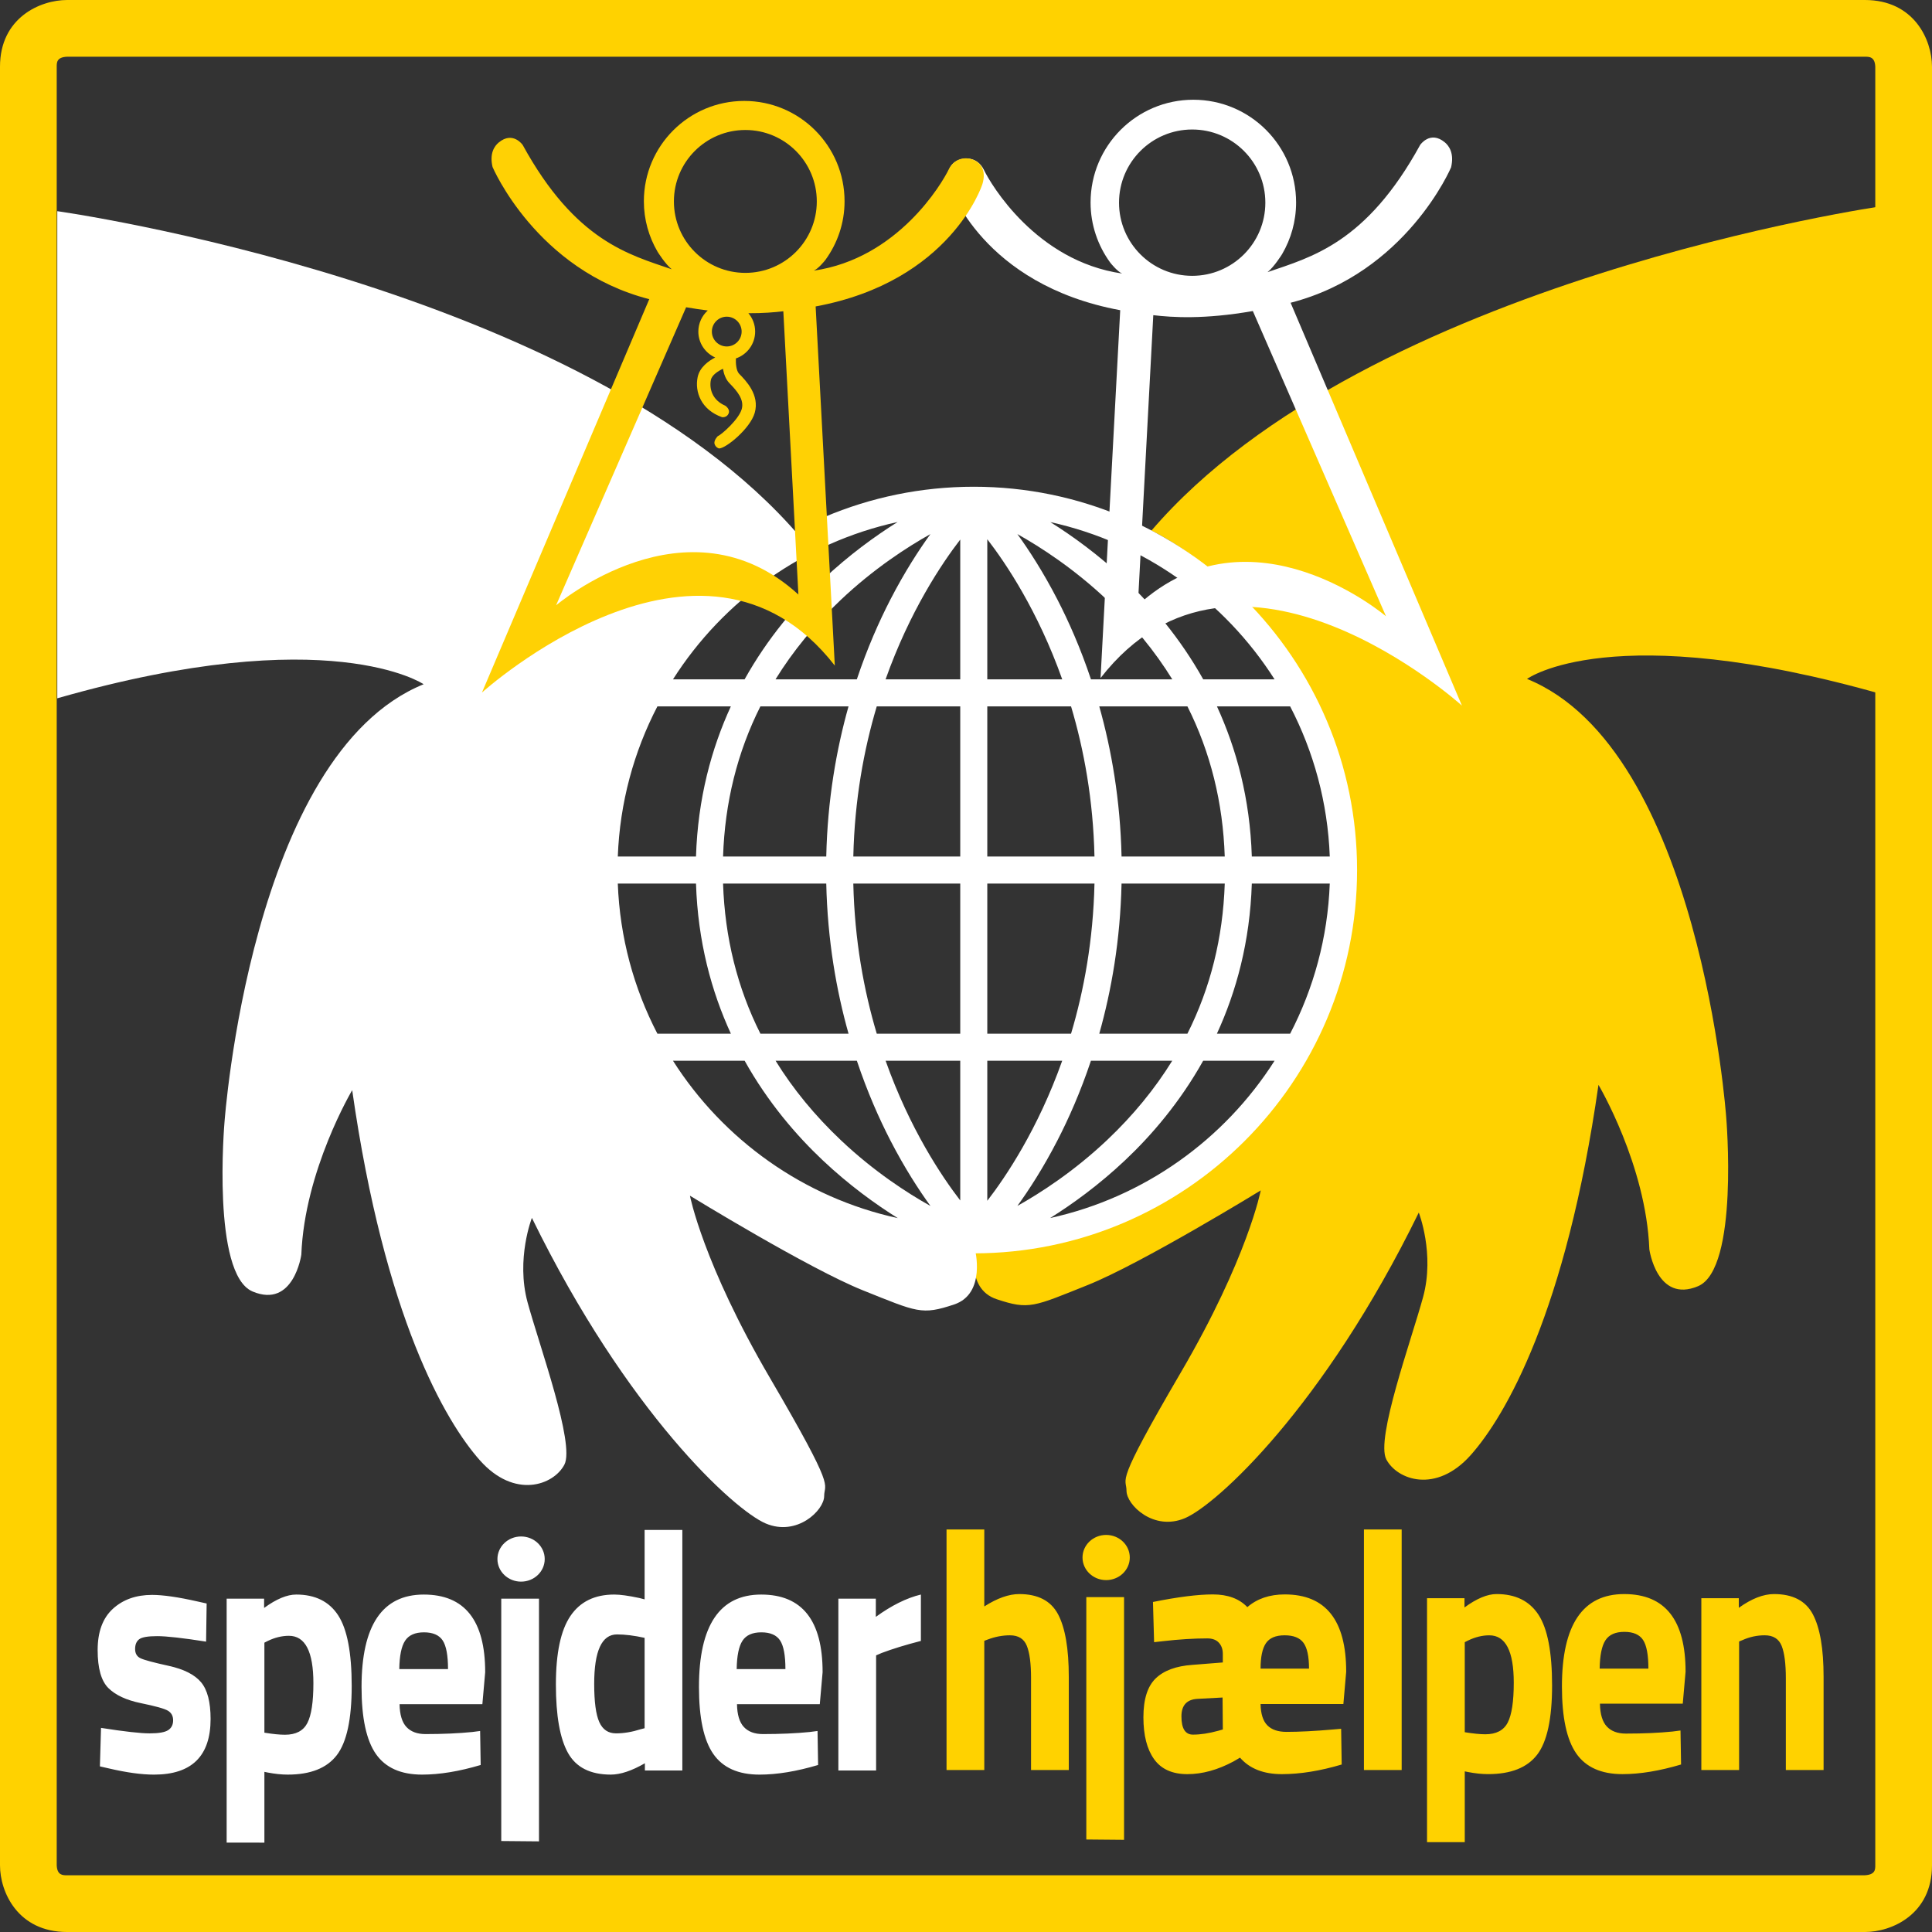
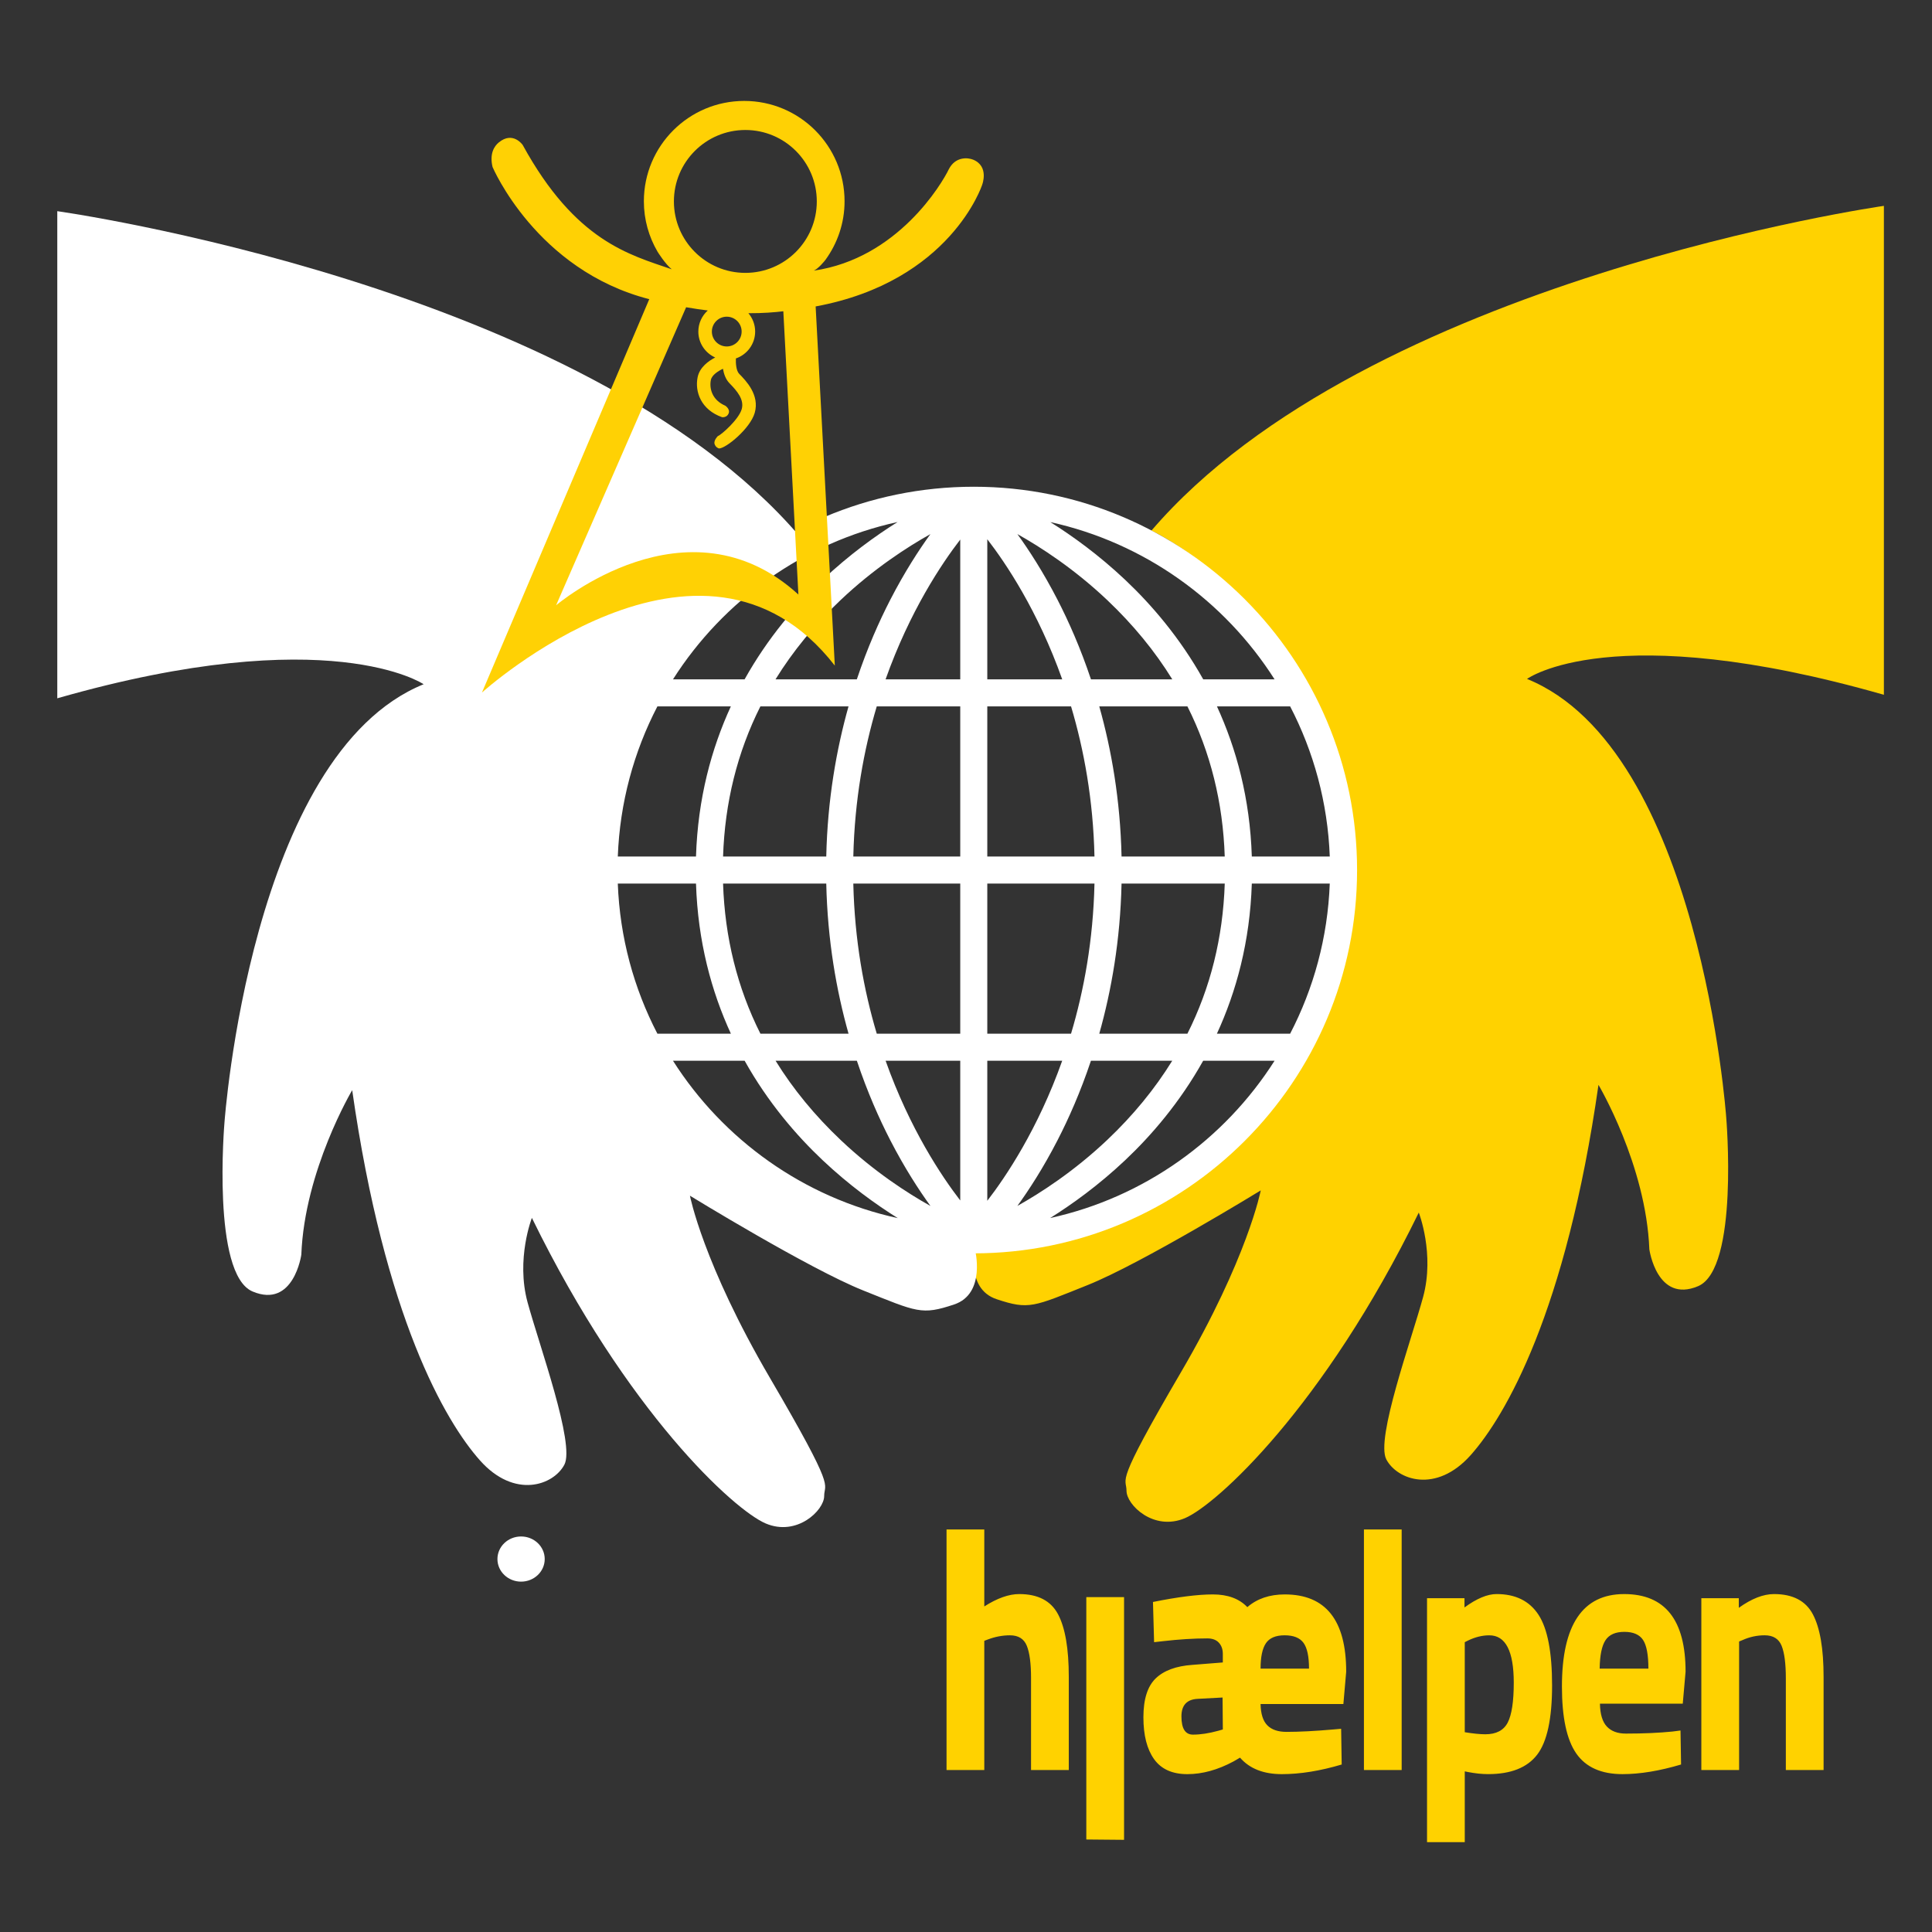
<svg xmlns="http://www.w3.org/2000/svg" xmlns:ns1="http://sodipodi.sourceforge.net/DTD/sodipodi-0.dtd" xmlns:ns2="http://www.inkscape.org/namespaces/inkscape" xmlns:xlink="http://www.w3.org/1999/xlink" version="1.1" x="0px" y="0px" width="214.291" height="214.292" viewBox="-6 -6.708 214.291 214.292" overflow="visible" xml:space="preserve" id="svg42" ns1:docname="SH_Logo_gul_hvid.svg" style="overflow:visible" ns2:version="0.92.4 (5da689c313, 2019-01-14)">
  <rect x="-6" y="-6.708" width="214.291" height="214.292" fill="#333333" stroke="none" />
  <defs id="defs2"> </defs>
  <g id="g22" transform="translate(-6.001,-6.708)">
    <defs id="defs5">
      <rect id="SVGID_2_" width="214.292" height="214.292" x="0" y="0" />
    </defs>
    <clipPath id="SVGID_3_">
      <use xlink:href="#SVGID_2_" overflow="visible" id="use7" style="overflow:visible" x="0" y="0" width="100%" height="100%" />
    </clipPath>
    <path clip-path="url(#SVGID_3_)" d="M 208.956,77.065 V 22.834 c 0,0 -57.351,8.165 -81.243,36.02 0,0 21.784,10.085 21.972,37.701 0.199,29.406 -27.527,41.203 -41.455,41.443 0,0 -1.289,4.903 2.313,6.104 3.602,1.2 4.082,0.841 10.085,-1.562 6.004,-2.401 19.211,-10.505 19.211,-10.505 0,0 -1.44,7.504 -8.885,20.23 -7.444,12.728 -6.004,11.526 -6.004,13.088 0,1.561 3.002,4.511 6.484,3.035 3.481,-1.475 15.368,-12.28 25.934,-33.893 0,0 1.788,4.562 0.48,9.365 -1.308,4.803 -5.283,15.729 -4.082,18.01 1.201,2.281 5.522,3.842 9.365,-0.48 3.842,-4.322 10.565,-15.849 14.168,-41.062 0,0 5.282,8.885 5.643,18.25 0,0 0.841,6.004 5.403,4.082 4.562,-1.921 3.122,-18.73 3.122,-18.73 0,0 -2.883,-40.822 -22.093,-48.626 0.001,-0.001 9.389,-6.884 39.582,1.761" id="path10" ns2:connector-curvature="0" style="fill:#ffd200" />
-     <path clip-path="url(#SVGID_3_)" d="M 206.848,214.292 H 7.444 c -5.461,0 -7.443,-4.424 -7.443,-7.397 V 7.398 C 0,1.97 4.452,0 7.444,0 h 199.404 c 5.462,0 7.444,4.424 7.444,7.398 v 199.496 c 0,5.428 -4.452,7.398 -7.444,7.398 z M 7.444,6.291 C 6.292,6.34 6.292,6.927 6.292,7.398 V 206.894 C 6.342,208 6.953,208 7.444,208 h 199.364 c 1.193,-0.055 1.193,-0.638 1.193,-1.106 V 7.398 c -0.05,-1.107 -0.662,-1.107 -1.153,-1.107 H 7.444 Z" id="path12" ns2:connector-curvature="0" style="fill:#ffd200" />
    <path clip-path="url(#SVGID_3_)" d="m 6.355,77.453 v -54.03 c 0,0 58.404,8.165 82.297,36.02 0,0 -19.733,10.175 -21.972,37.701 -2.271,27.925 27.527,41.166 41.455,41.406 0,0 1.289,4.939 -2.313,6.14 -3.602,1.201 -4.082,0.841 -10.086,-1.561 -6.003,-2.401 -19.21,-10.506 -19.21,-10.506 0,0 1.441,7.504 8.885,20.231 7.444,12.728 6.003,11.526 6.003,13.088 0,1.561 -3.002,4.511 -6.484,3.035 -3.482,-1.475 -15.368,-12.28 -25.934,-33.893 0,0 -1.788,4.562 -0.48,9.365 1.308,4.803 5.283,15.729 4.082,18.01 -1.201,2.281 -5.523,3.842 -9.365,-0.48 -3.842,-4.322 -10.566,-15.849 -14.168,-41.062 0,0 -5.283,8.885 -5.643,18.25 0,0 -0.84,6.003 -5.403,4.082 -4.562,-1.921 -3.122,-18.73 -3.122,-18.73 0,0 2.882,-40.823 22.092,-48.626 0,-0.001 -10.44,-7.085 -40.634,1.56" id="path14" ns2:connector-curvature="0" style="fill:#ffffff" />
-     <path clip-path="url(#SVGID_3_)" d="m 97.176,196.376 v -12.768 l 0.625,-0.268 c 1.207,-0.457 2.655,-0.9 4.342,-1.334 v -5.145 c -1.583,0.381 -3.249,1.207 -4.998,2.477 v -2.02 H 92.99 v 19.057 h 4.186 z M 81.712,185.132 c 0.021,-1.473 0.235,-2.521 0.641,-3.144 0.406,-0.622 1.103,-0.935 2.093,-0.935 0.989,0 1.681,0.3 2.077,0.896 0.396,0.596 0.594,1.658 0.594,3.182 h -5.405 z m 0.033,3.889 h 9.184 l 0.312,-3.546 c 0,-5.74 -2.27,-8.612 -6.81,-8.612 -4.603,0 -6.904,3.418 -6.904,10.252 0,3.43 0.531,5.908 1.594,7.432 1.062,1.525 2.769,2.287 5.123,2.287 1.937,0 4.102,-0.355 6.498,-1.067 l -0.063,-3.772 -0.875,0.114 c -1.52,0.151 -3.248,0.229 -5.185,0.229 -0.917,0 -1.62,-0.261 -2.109,-0.782 -0.49,-0.522 -0.745,-1.367 -0.765,-2.535 m -13.418,3.238 c -0.864,0 -1.483,-0.419 -1.858,-1.257 -0.375,-0.839 -0.563,-2.249 -0.563,-4.23 0,-3.659 0.844,-5.488 2.531,-5.488 0.895,0 1.916,0.128 3.061,0.381 v 10.024 l -0.437,0.113 c -0.958,0.305 -1.871,0.457 -2.734,0.457 m 3.171,-22.562 v 7.699 l -0.593,-0.153 c -1.187,-0.253 -2.114,-0.381 -2.781,-0.381 -2.166,0 -3.785,0.794 -4.857,2.382 -1.073,1.588 -1.609,4.116 -1.609,7.584 0,3.469 0.447,6.003 1.343,7.604 0.895,1.602 2.478,2.401 4.748,2.401 1.063,0 2.322,-0.419 3.78,-1.258 v 0.801 h 4.155 V 169.697 Z M 59.784,204.238 V 177.319 H 55.598 V 204.2 Z M 44.289,185.132 c 0.021,-1.473 0.234,-2.521 0.641,-3.144 0.406,-0.622 1.103,-0.935 2.093,-0.935 0.988,0 1.681,0.3 2.077,0.896 0.395,0.597 0.594,1.658 0.594,3.182 h -5.405 z m 0.03,3.889 h 9.185 l 0.312,-3.546 c 0,-5.74 -2.27,-8.612 -6.81,-8.612 -4.603,0 -6.904,3.418 -6.904,10.252 0,3.43 0.531,5.908 1.593,7.432 1.062,1.525 2.77,2.287 5.124,2.287 1.936,0 4.102,-0.355 6.497,-1.067 l -0.062,-3.772 -0.875,0.114 c -1.52,0.151 -3.249,0.229 -5.186,0.229 -0.916,0 -1.619,-0.261 -2.108,-0.782 -0.489,-0.522 -0.745,-1.367 -0.766,-2.535 m -9.558,-2.326 c 0,2.084 -0.224,3.558 -0.671,4.421 -0.448,0.864 -1.276,1.296 -2.484,1.296 -0.583,0 -1.343,-0.076 -2.28,-0.229 v -9.984 l 0.375,-0.191 c 0.791,-0.381 1.572,-0.57 2.342,-0.57 1.811,-10e-4 2.718,1.751 2.718,5.257 m -5.435,17.684 v -7.851 l 0.375,0.076 c 0.791,0.152 1.53,0.229 2.218,0.229 2.519,0 4.331,-0.718 5.435,-2.153 1.104,-1.435 1.656,-3.995 1.656,-7.68 0,-3.684 -0.5,-6.295 -1.5,-7.832 -0.999,-1.537 -2.551,-2.306 -4.654,-2.306 -1.021,0 -2.208,0.496 -3.562,1.485 v -1.028 H 25.14 v 27.06 z m -6.405,-26.525 -1.031,-0.229 c -2.124,-0.481 -3.801,-0.724 -5.029,-0.724 -1.771,0 -3.218,0.515 -4.343,1.544 -1.124,1.028 -1.687,2.553 -1.687,4.573 0,2.02 0.396,3.424 1.187,4.212 0.792,0.786 1.994,1.347 3.609,1.677 1.613,0.33 2.613,0.608 2.999,0.838 0.385,0.229 0.577,0.585 0.577,1.067 0,0.482 -0.182,0.845 -0.546,1.086 -0.365,0.241 -1.052,0.361 -2.062,0.361 -1.01,0 -2.807,-0.203 -5.389,-0.608 l -0.125,4.268 1,0.229 c 1.957,0.457 3.624,0.686 4.998,0.686 4.186,0 6.279,-2.058 6.279,-6.174 0,-1.88 -0.354,-3.24 -1.062,-4.078 -0.708,-0.839 -1.901,-1.442 -3.577,-1.811 -1.676,-0.368 -2.718,-0.648 -3.124,-0.839 -0.406,-0.19 -0.609,-0.533 -0.609,-1.028 0,-0.496 0.151,-0.858 0.453,-1.086 0.302,-0.229 0.969,-0.344 1.999,-0.344 1.031,0 2.838,0.203 5.421,0.609 z" id="path16" ns2:connector-curvature="0" style="fill:#ffffff" />
    <path clip-path="url(#SVGID_3_)" d="m 57.797,175.43 c 1.448,0 2.622,-1.122 2.622,-2.505 0,-1.385 -1.174,-2.505 -2.622,-2.505 -1.448,0 -2.622,1.12 -2.622,2.505 0.001,1.383 1.175,2.505 2.622,2.505" id="path18" ns2:connector-curvature="0" style="fill:#ffffff" />
    <path clip-path="url(#SVGID_3_)" d="m 192.895,182.068 0.374,-0.152 c 0.792,-0.356 1.613,-0.534 2.468,-0.534 0.938,0 1.562,0.388 1.875,1.163 0.312,0.775 0.468,1.976 0.468,3.601 v 10.177 h 4.187 v -10.328 c 0,-3.125 -0.396,-5.438 -1.188,-6.938 -0.791,-1.499 -2.228,-2.248 -4.311,-2.248 -1.188,0 -2.489,0.509 -3.905,1.524 v -1.067 h -4.155 v 19.057 h 4.188 v -14.255 z m -15.464,3.011 c 0.021,-1.473 0.233,-2.521 0.641,-3.145 0.406,-0.621 1.103,-0.934 2.093,-0.934 0.989,0 1.681,0.299 2.077,0.896 0.395,0.597 0.594,1.657 0.594,3.182 h -5.405 z m 0.03,3.888 h 9.186 l 0.312,-3.545 c 0,-5.742 -2.27,-8.613 -6.81,-8.613 -4.604,0 -6.904,3.417 -6.904,10.252 0,3.431 0.531,5.907 1.593,7.433 1.062,1.523 2.771,2.287 5.124,2.287 1.937,0 4.103,-0.357 6.497,-1.068 l -0.062,-3.772 -0.875,0.114 c -1.521,0.152 -3.249,0.229 -5.187,0.229 -0.916,0 -1.619,-0.26 -2.107,-0.781 -0.491,-0.522 -0.746,-1.367 -0.767,-2.536 m -9.559,-2.325 c 0,2.083 -0.225,3.558 -0.671,4.422 -0.448,0.863 -1.276,1.296 -2.484,1.296 -0.583,0 -1.343,-0.077 -2.28,-0.229 v -9.986 l 0.375,-0.189 c 0.791,-0.381 1.572,-0.572 2.344,-0.572 1.81,-0.002 2.716,1.751 2.716,5.258 m -5.435,17.684 v -7.852 l 0.375,0.076 c 0.791,0.152 1.53,0.229 2.219,0.229 2.519,0 4.331,-0.719 5.435,-2.154 1.104,-1.435 1.656,-3.995 1.656,-7.679 0,-3.685 -0.5,-6.295 -1.5,-7.832 -0.999,-1.537 -2.551,-2.307 -4.654,-2.307 -1.021,0 -2.208,0.495 -3.562,1.486 v -1.029 h -4.154 v 27.061 h 4.185 z m -6.998,-34.682 h -4.186 v 26.68 h 4.186 z m -15.057,12.615 c 0.396,-0.584 1.088,-0.877 2.077,-0.877 0.989,0 1.687,0.28 2.093,0.839 0.407,0.56 0.61,1.513 0.61,2.858 h -5.374 c 0,-1.296 0.199,-2.235 0.594,-2.82 m -5.31,9.718 c -1.021,0.28 -1.947,0.421 -2.78,0.421 -0.854,0 -1.281,-0.674 -1.281,-2.021 0,-1.22 0.583,-1.868 1.75,-1.944 l 2.812,-0.151 0.03,3.544 z m 4.716,-2.972 h 9.185 l 0.312,-3.583 c 0,-5.717 -2.271,-8.575 -6.811,-8.575 -1.687,0 -3.071,0.471 -4.154,1.41 -0.896,-0.939 -2.171,-1.41 -3.827,-1.41 -1.655,0 -3.868,0.28 -6.639,0.838 l 0.125,4.459 1,-0.113 c 1.77,-0.203 3.405,-0.306 4.904,-0.306 0.562,0 0.989,0.159 1.281,0.478 0.291,0.317 0.437,0.729 0.437,1.238 v 0.952 l -3.374,0.268 c -1.811,0.127 -3.17,0.629 -4.075,1.505 -0.906,0.877 -1.359,2.312 -1.359,4.307 0,1.995 0.395,3.544 1.187,4.65 0.791,1.104 2.021,1.658 3.687,1.658 1.666,0 3.374,-0.471 5.123,-1.411 l 0.719,-0.419 c 1.062,1.22 2.608,1.83 4.639,1.83 2.031,0 4.243,-0.357 6.639,-1.068 l -0.062,-3.963 -0.875,0.076 c -2.041,0.178 -3.769,0.267 -5.186,0.267 -0.938,0 -1.646,-0.241 -2.124,-0.724 -0.481,-0.484 -0.731,-1.272 -0.752,-2.364 m -30.644,-7.013 0.405,-0.152 c 0.812,-0.305 1.625,-0.458 2.437,-0.458 0.938,0 1.562,0.388 1.875,1.163 0.313,0.775 0.469,1.962 0.469,3.563 v 10.214 h 4.186 v -10.328 c 0,-3.125 -0.396,-5.438 -1.187,-6.938 -0.792,-1.499 -2.229,-2.248 -4.312,-2.248 -1.146,0 -2.437,0.457 -3.873,1.372 v -8.537 h -4.187 v 26.679 h 4.187 z" id="path20" ns2:connector-curvature="0" style="fill:#ffd200" />
  </g>
  <polygon points="120.491,177.149 120.491,204.03 124.678,204.068 124.678,177.149 " id="polygon24" style="fill:#ffd200" transform="translate(-6.001,-6.708)" />
  <g id="g36" transform="translate(-6.001,-6.708)">
    <defs id="defs27">
-       <rect id="SVGID_1_" width="214.292" height="214.292" x="0" y="0" />
-     </defs>
+       </defs>
    <clipPath id="SVGID_4_">
      <use xlink:href="#SVGID_1_" overflow="visible" id="use29" style="overflow:visible" x="0" y="0" width="100%" height="100%" />
    </clipPath>
    <path clip-path="url(#SVGID_4_)" d="m 122.692,175.26 c 1.447,0 2.621,-1.122 2.621,-2.505 0,-1.385 -1.174,-2.506 -2.621,-2.506 -1.448,0 -2.622,1.121 -2.622,2.506 0,1.383 1.174,2.505 2.622,2.505" id="path32" ns2:connector-curvature="0" style="fill:#ffd200" />
-     <path clip-path="url(#SVGID_4_)" d="m 140.349,22.479 c 0,4.482 -3.633,8.115 -8.115,8.115 -4.481,0 -8.115,-3.633 -8.115,-8.115 0,-4.482 3.634,-8.115 8.115,-8.115 4.482,0 8.115,3.633 8.115,8.115 M 127.92,34.958 c 2.085,0.245 5.627,0.489 11.041,-0.459 l 14.771,33.856 c 0,0 -14.926,-12.723 -27.525,-1.223 z m 29.604,-18.889 c -5.994,10.937 -12.11,12.454 -16.931,14.117 0.733,-0.587 1.588,-1.952 1.622,-2.012 0.979,-1.68 1.545,-3.628 1.545,-5.713 0,-6.295 -5.104,-11.398 -11.398,-11.398 -6.296,0 -11.398,5.103 -11.398,11.398 0,2.485 0.808,4.771 2.161,6.64 0.086,0.12 0.818,1.024 1.339,1.238 -9.542,-1.376 -14.576,-9.915 -15.335,-11.505 -0.758,-1.493 -2.186,-1.338 -2.764,-1.101 -1.86,0.758 -1.028,2.862 -1.028,2.862 0,0 3.56,10.968 18.914,13.812 l -2.18,40.799 c 15.144,-19.479 40.082,3.058 40.082,3.058 L 143.15,33.581 c 12.845,-3.303 17.799,-15.016 17.799,-15.016 0.367,-1.542 -0.213,-2.384 -0.709,-2.79 -1.614,-1.321 -2.716,0.294 -2.716,0.294" id="path34" ns2:connector-curvature="0" style="fill:#ffffff" />
  </g>
  <path d="m 102.009,47.279 c -23.444,0 -42.516,19.072 -42.516,42.516 0,23.444 19.072,42.514 42.516,42.514 23.441,0 42.514,-19.07 42.514,-42.514 0,-23.444 -19.073,-42.516 -42.514,-42.516 z M 62.524,91.295 h 8.674 c 0.205,6.439 1.717,11.971 3.869,16.65 h -8.151 c -2.608,-5.019 -4.167,-10.667 -4.392,-16.65 z m 40.983,35.184 v -15.533 h 8.309 c -2.704,7.613 -6.278,12.904 -8.309,15.533 z m 0,-57.835 V 53.102 c 2.035,2.63 5.607,7.925 8.312,15.542 z m 9.291,2.999 c 1.432,4.795 2.457,10.368 2.598,16.652 H 103.507 V 71.643 Z m -12.29,-2.999 h -8.283 c 2.691,-7.583 6.246,-12.863 8.283,-15.506 z m 0,2.999 V 88.295 H 88.647 c 0.143,-6.284 1.169,-11.857 2.599,-16.652 z m 0,19.652 v 16.65 h -9.26 C 89.817,103.152 88.79,97.578 88.646,91.295 Z m 0,19.65 v 15.498 c -2.037,-2.641 -5.589,-7.92 -8.28,-15.498 z m 2.999,-3 v -16.65 h 11.889 c -0.143,6.283 -1.168,11.857 -2.6,16.65 z m 14.892,-19.65 c -0.139,-6.294 -1.127,-11.879 -2.471,-16.652 h 9.777 c 2.559,5.092 3.941,10.656 4.139,16.652 z m -3.392,-19.651 c -1.166,-3.489 -2.488,-6.457 -3.719,-8.846 -1.584,-3.071 -3.164,-5.502 -4.443,-7.267 2.551,1.428 6.277,3.826 9.971,7.326 2.877,2.726 5.279,5.659 7.211,8.786 h -9.02 z M 92.756,59.798 c -1.231,2.389 -2.553,5.356 -3.72,8.846 h -9.02 c 1.932,-3.127 4.334,-6.061 7.211,-8.786 3.693,-3.5 7.42,-5.898 9.971,-7.326 -1.277,1.763 -2.858,4.195 -4.442,7.266 z m -4.641,11.845 c -1.344,4.773 -2.331,10.358 -2.469,16.652 H 74.2 c 0.197,-5.996 1.581,-11.561 4.139,-16.652 z M 71.197,88.295 h -8.673 c 0.225,-5.983 1.784,-11.631 4.392,-16.652 h 8.147 c -2.151,4.681 -3.662,10.212 -3.866,16.652 z m 3.003,3 h 11.446 c 0.139,6.294 1.127,11.879 2.471,16.65 H 78.342 C 75.783,102.855 74.398,97.29 74.2,91.295 Z m 14.84,19.65 c 1.166,3.486 2.486,6.449 3.717,8.836 1.586,3.076 3.169,5.51 4.447,7.273 -2.528,-1.412 -6.218,-3.785 -9.897,-7.256 -2.909,-2.746 -5.337,-5.701 -7.284,-8.854 h 9.017 z m 22.248,8.836 c 1.23,-2.387 2.551,-5.35 3.715,-8.836 h 9.018 c -1.93,3.123 -4.33,6.055 -7.205,8.779 -3.693,3.498 -7.42,5.896 -9.971,7.324 1.277,-1.763 2.859,-4.193 4.443,-7.267 z m 4.639,-11.836 c 1.344,-4.771 2.332,-10.356 2.471,-16.65 h 11.447 c -0.199,5.995 -1.584,11.561 -4.143,16.65 z m 16.92,-16.65 h 8.646 c -0.225,5.983 -1.785,11.631 -4.395,16.65 h -8.123 c 2.153,-4.679 3.667,-10.211 3.872,-16.65 z m 0,-3 c -0.203,-6.439 -1.715,-11.971 -3.867,-16.652 h 8.119 c 2.609,5.021 4.17,10.669 4.395,16.652 z m 2.525,-19.651 h -7.914 c -2.592,-4.636 -5.754,-8.297 -8.662,-11.043 -2.947,-2.779 -5.877,-4.886 -8.299,-6.4 10.422,2.289 19.316,8.705 24.875,17.443 z M 93.561,51.19 c -2.423,1.516 -5.36,3.626 -8.313,6.41 -2.909,2.746 -6.071,6.407 -8.66,11.043 H 68.645 C 74.21,59.895 83.121,53.474 93.561,51.19 Z m -24.917,59.755 h 7.948 c 2.588,4.631 5.747,8.291 8.655,11.035 2.961,2.793 5.906,4.904 8.333,6.422 -10.448,-2.279 -19.367,-8.701 -24.936,-17.457 z m 41.834,17.448 c 2.424,-1.516 5.363,-3.625 8.318,-6.412 2.908,-2.744 6.066,-6.404 8.656,-11.035 h 7.92 c -5.561,8.742 -14.465,15.161 -24.894,17.447 z" id="path38" ns2:connector-curvature="0" style="fill:#ffffff" />
-   <path d="m 101.933,11 c -0.564,-0.23 -1.958,-0.382 -2.7,1.075 -0.74,1.553 -5.656,9.891 -14.973,11.236 0.506,-0.211 1.222,-1.093 1.306,-1.21 1.321,-1.825 2.11,-4.058 2.11,-6.483 0,-6.148 -4.982,-11.131 -11.129,-11.131 -6.147,0 -11.131,4.983 -11.131,11.131 0,2.035 0.553,3.938 1.509,5.578 0.034,0.059 0.868,1.392 1.585,1.965 -4.707,-1.625 -10.68,-3.106 -16.533,-13.786 0,0 -1.075,-1.577 -2.652,-0.286 -0.483,0.396 -1.051,1.218 -0.693,2.724 0,0 4.839,11.438 17.382,14.662 L 47.457,70.106 c 0,0 24.351,-22.007 39.138,-2.986 L 84.468,27.282 c 14.991,-2.777 18.468,-13.486 18.468,-13.486 0,0 0.811,-2.056 -1.003,-2.796 z M 76.672,7.71 c 4.376,0 7.924,3.549 7.924,7.924 0,4.376 -3.548,7.924 -7.924,7.924 -4.376,0 -7.925,-3.548 -7.925,-7.924 0.001,-4.375 3.549,-7.924 7.925,-7.924 z M 76.26,30.069 c 0,0.911 -0.741,1.651 -1.651,1.651 -0.911,0 -1.651,-0.741 -1.651,-1.651 0,-0.91 0.741,-1.651 1.651,-1.651 0.91,0 1.651,0.74 1.651,1.651 z M 55.679,60.431 70.103,27.371 c 0.849,0.148 1.646,0.265 2.402,0.358 -0.642,0.577 -1.048,1.411 -1.048,2.339 0,1.282 0.77,2.385 1.871,2.876 -0.749,0.386 -1.723,1.084 -1.949,2.185 -0.332,1.615 0.378,3.614 2.712,4.437 0,0 0.519,0.074 0.723,-0.409 0.207,-0.49 -0.367,-0.865 -0.367,-0.865 -1.467,-0.631 -1.793,-1.912 -1.598,-2.861 0.112,-0.547 0.81,-0.987 1.34,-1.236 0.095,0.569 0.301,1.174 0.728,1.61 0.814,0.83 1.657,1.804 1.352,2.867 -0.325,1.135 -2.227,2.823 -2.658,3 0.003,-10e-4 -0.48,0.465 -0.351,0.873 0.13,0.409 0.499,0.489 0.499,0.489 0.779,-0.014 3.455,-2.216 3.952,-3.949 0.57,-1.992 -0.979,-3.571 -1.724,-4.331 -0.332,-0.338 -0.39,-1.172 -0.366,-1.706 1.241,-0.423 2.138,-1.598 2.138,-2.981 0,-0.776 -0.283,-1.486 -0.75,-2.035 1.634,0.009 2.915,-0.102 3.875,-0.215 l 1.671,31.417 C 70.253,48.007 55.679,60.431 55.679,60.431 Z" id="path40" ns2:connector-curvature="0" style="fill:#ffd104" />
+   <path d="m 101.933,11 c -0.564,-0.23 -1.958,-0.382 -2.7,1.075 -0.74,1.553 -5.656,9.891 -14.973,11.236 0.506,-0.211 1.222,-1.093 1.306,-1.21 1.321,-1.825 2.11,-4.058 2.11,-6.483 0,-6.148 -4.982,-11.131 -11.129,-11.131 -6.147,0 -11.131,4.983 -11.131,11.131 0,2.035 0.553,3.938 1.509,5.578 0.034,0.059 0.868,1.392 1.585,1.965 -4.707,-1.625 -10.68,-3.106 -16.533,-13.786 0,0 -1.075,-1.577 -2.652,-0.286 -0.483,0.396 -1.051,1.218 -0.693,2.724 0,0 4.839,11.438 17.382,14.662 L 47.457,70.106 c 0,0 24.351,-22.007 39.138,-2.986 L 84.468,27.282 c 14.991,-2.777 18.468,-13.486 18.468,-13.486 0,0 0.811,-2.056 -1.003,-2.796 z M 76.672,7.71 c 4.376,0 7.924,3.549 7.924,7.924 0,4.376 -3.548,7.924 -7.924,7.924 -4.376,0 -7.925,-3.548 -7.925,-7.924 0.001,-4.375 3.549,-7.924 7.925,-7.924 M 76.26,30.069 c 0,0.911 -0.741,1.651 -1.651,1.651 -0.911,0 -1.651,-0.741 -1.651,-1.651 0,-0.91 0.741,-1.651 1.651,-1.651 0.91,0 1.651,0.74 1.651,1.651 z M 55.679,60.431 70.103,27.371 c 0.849,0.148 1.646,0.265 2.402,0.358 -0.642,0.577 -1.048,1.411 -1.048,2.339 0,1.282 0.77,2.385 1.871,2.876 -0.749,0.386 -1.723,1.084 -1.949,2.185 -0.332,1.615 0.378,3.614 2.712,4.437 0,0 0.519,0.074 0.723,-0.409 0.207,-0.49 -0.367,-0.865 -0.367,-0.865 -1.467,-0.631 -1.793,-1.912 -1.598,-2.861 0.112,-0.547 0.81,-0.987 1.34,-1.236 0.095,0.569 0.301,1.174 0.728,1.61 0.814,0.83 1.657,1.804 1.352,2.867 -0.325,1.135 -2.227,2.823 -2.658,3 0.003,-10e-4 -0.48,0.465 -0.351,0.873 0.13,0.409 0.499,0.489 0.499,0.489 0.779,-0.014 3.455,-2.216 3.952,-3.949 0.57,-1.992 -0.979,-3.571 -1.724,-4.331 -0.332,-0.338 -0.39,-1.172 -0.366,-1.706 1.241,-0.423 2.138,-1.598 2.138,-2.981 0,-0.776 -0.283,-1.486 -0.75,-2.035 1.634,0.009 2.915,-0.102 3.875,-0.215 l 1.671,31.417 C 70.253,48.007 55.679,60.431 55.679,60.431 Z" id="path40" ns2:connector-curvature="0" style="fill:#ffd104" />
</svg>